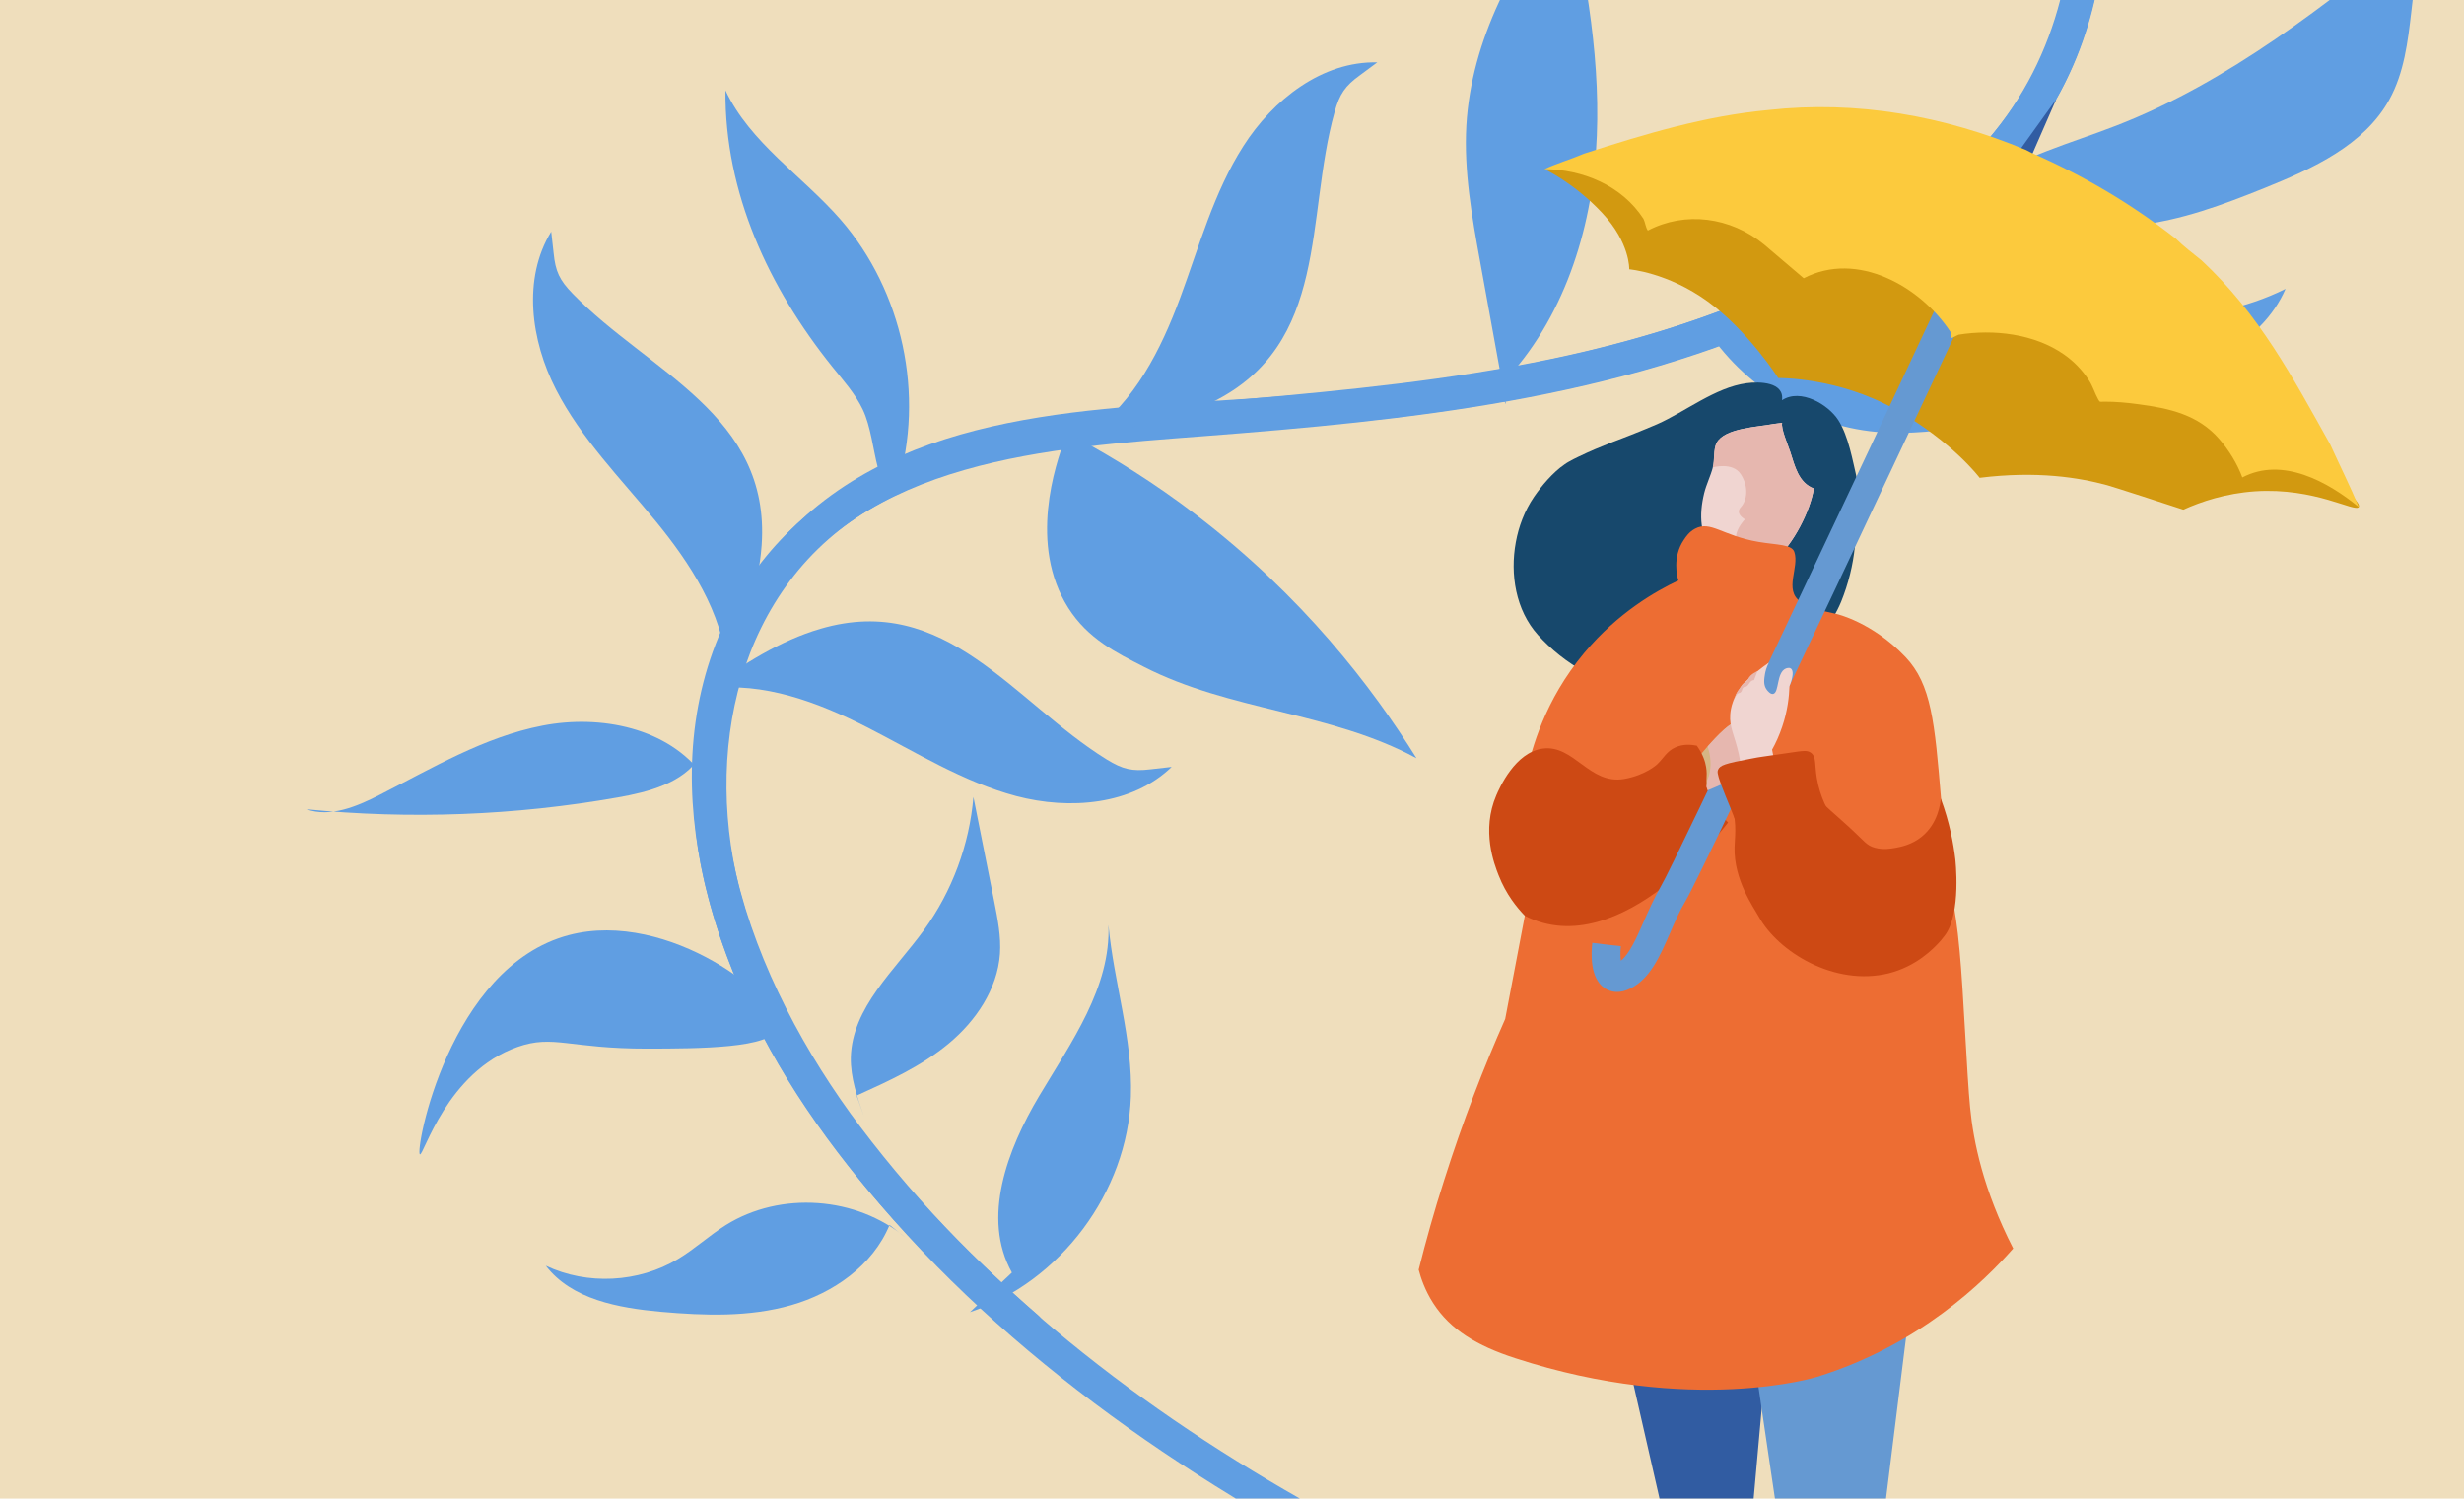
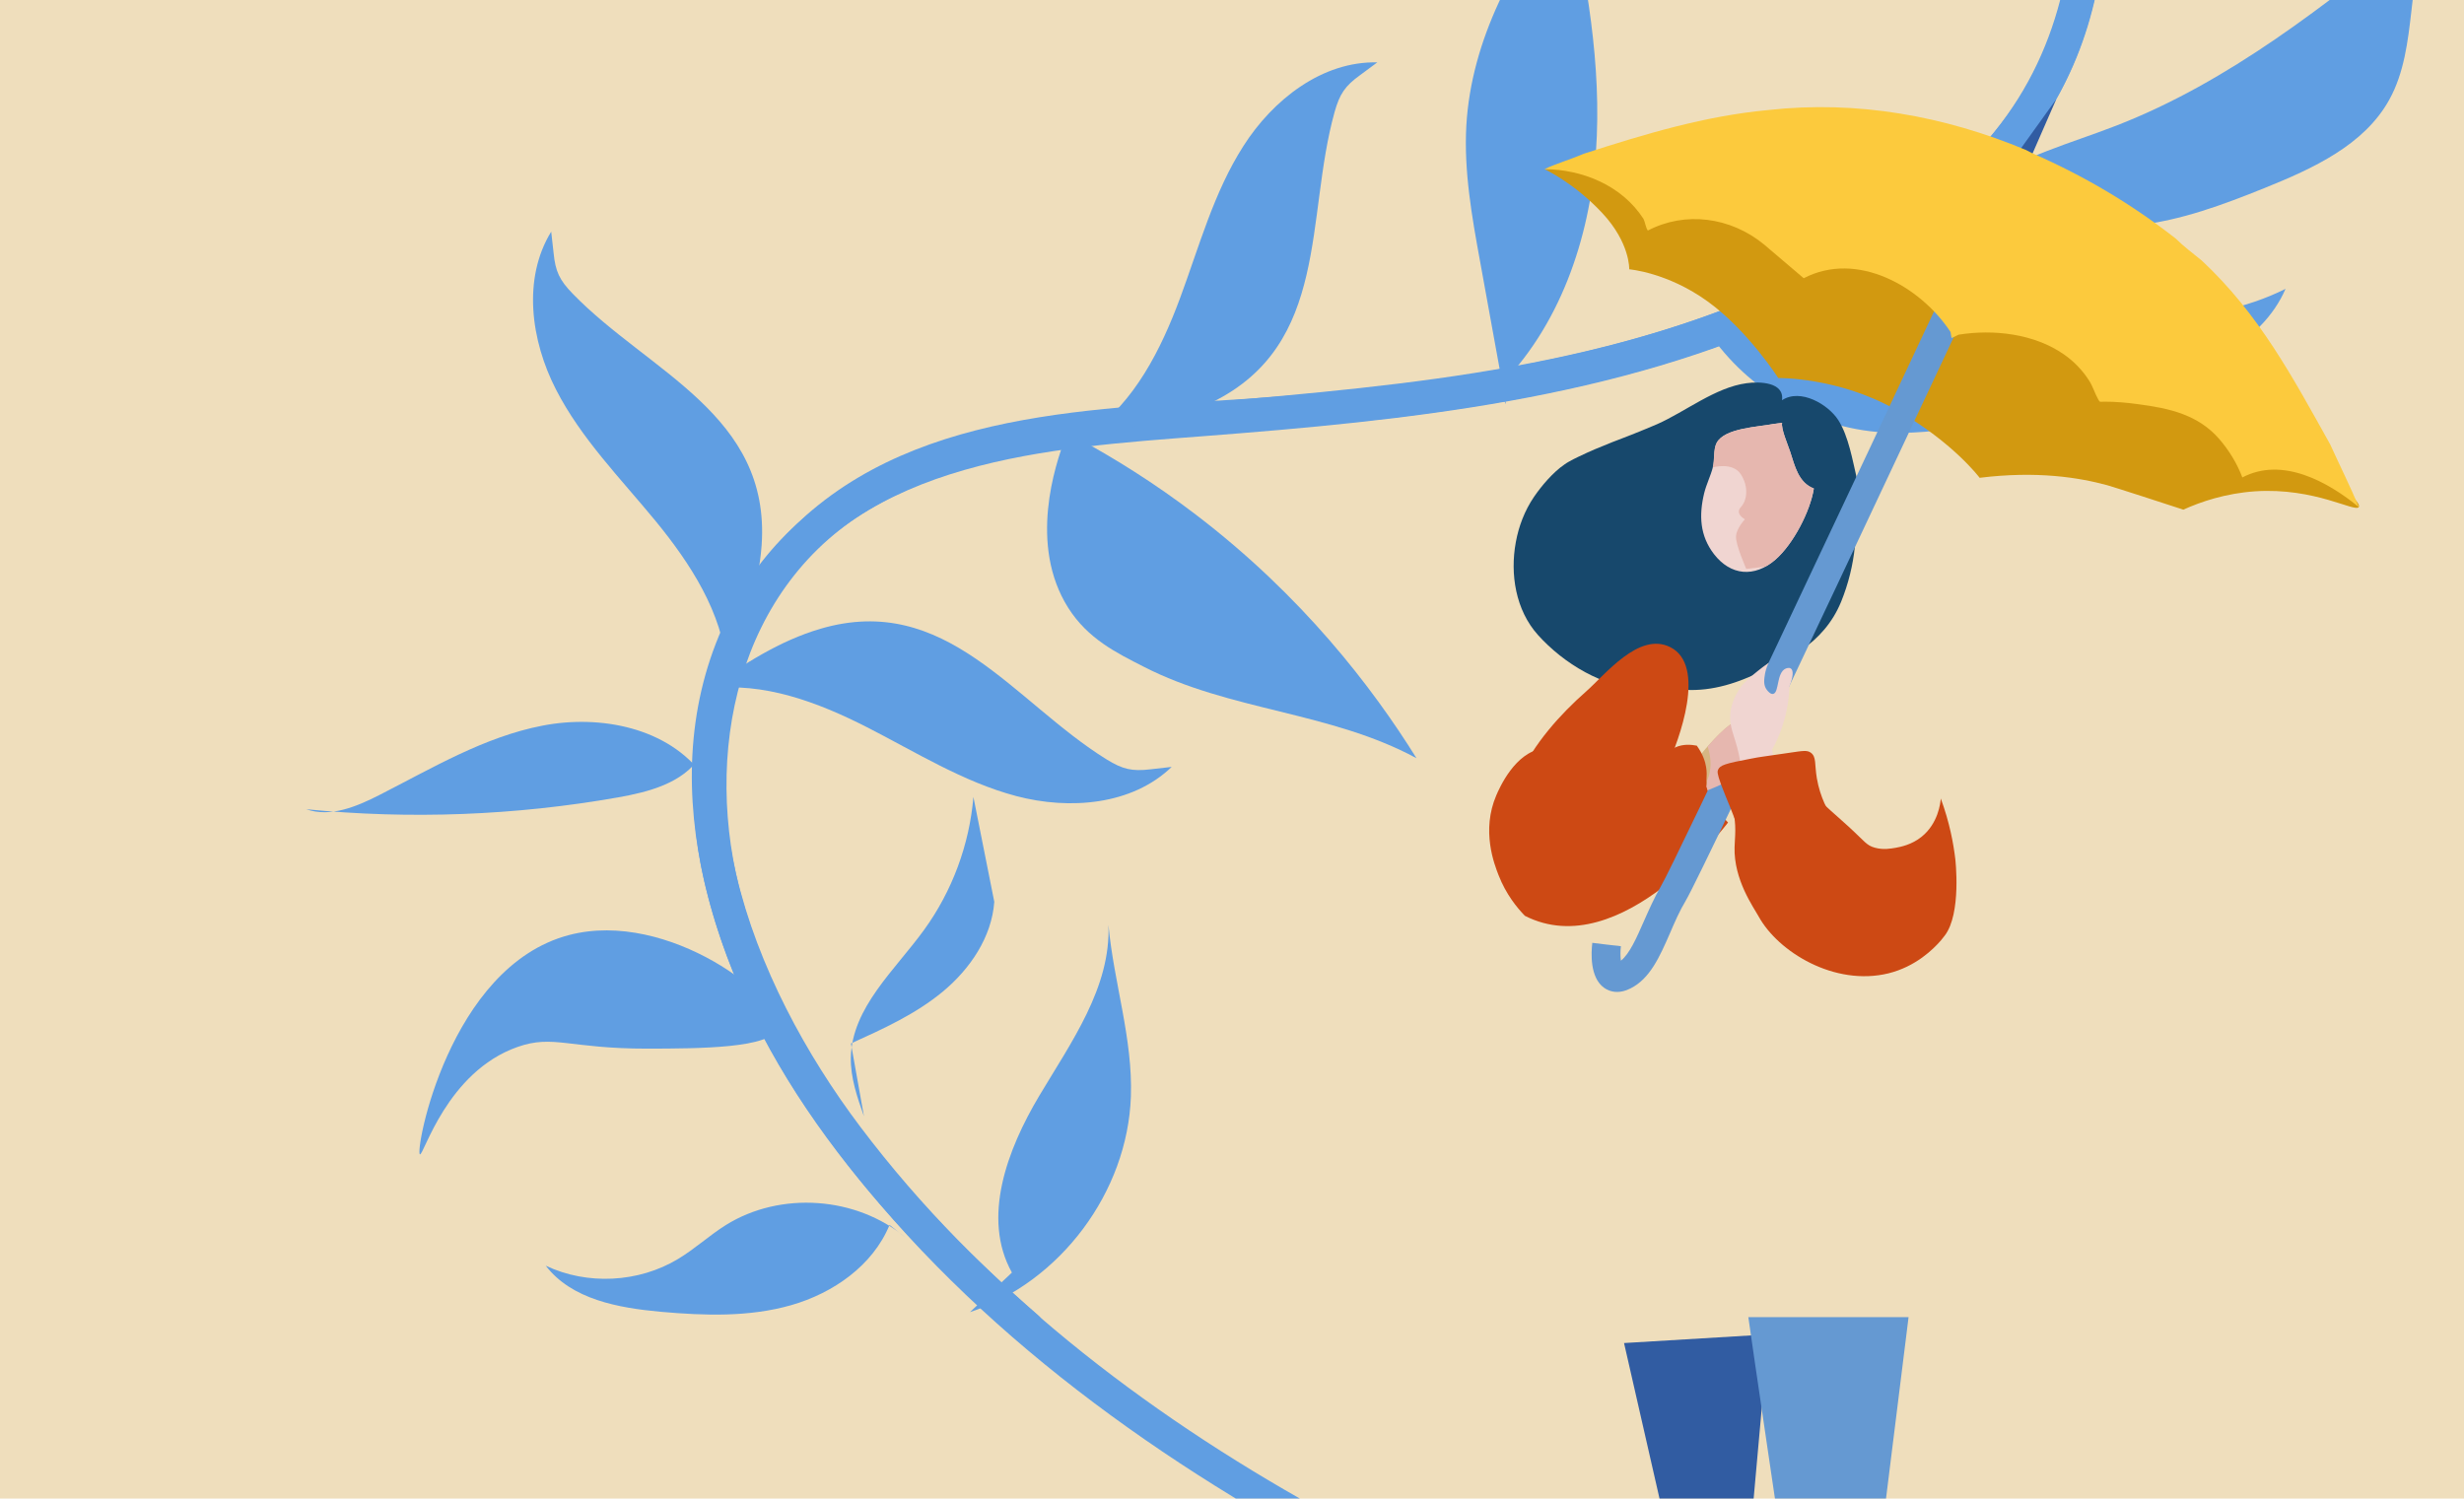
<svg xmlns="http://www.w3.org/2000/svg" version="1.1" id="Calque_1" x="0px" y="0px" viewBox="0 0 2042 1242" style="enable-background:new 0 0 2042 1242;" xml:space="preserve">
  <style type="text/css">
	.st0{fill:#EFDEBC;}
	.st1{fill:#609EE2;}
	.st2{fill:#17486C;}
	.st3{fill:#315CA2;}
	.st4{fill:#6599D2;}
	.st5{fill:#F0D5D1;}
	.st6{fill:#E6B7AF;}
	.st7{fill:#CD4914;}
	.st8{fill:#ED6D33;}
	.st9{fill:#D29910;}
	.st10{fill:#D6B683;}
	.st11{fill:#FCCA3D;}
</style>
  <rect x="-341.5" y="-35.3" class="st0" width="2614.5" height="1293" />
  <path class="st1" d="M1714.9-138.8c10.8,88.3-5,177.4-61.9,247.9c-54.6,67.6-134.6,112.1-214.3,143.5  C1278,316,1105,323.5,935.1,339.4c-128.5,12-267.5,43.2-330.7,168.8c-67,133.2-16,290.8,62,407.2  c102.8,153.5,254.6,270.8,414.6,359.6c15.3,8.5,25.6-16.6,10.5-25c-144.3-80.1-278.6-183.6-378.5-316.1  c-89.8-119-160.1-293.8-73.2-433.7c74.4-119.8,231.1-129,357.4-138.7c168.7-13,343.1-30.5,498.1-103.7  c74.9-35.4,147.8-83.7,195-153.2c49.4-72.6,62.1-161,51.6-246.9C1739.7-159.7,1712.8-156.1,1714.9-138.8L1714.9-138.8z" />
  <path class="st1" d="M1714.9-138.8c9.3,75.8-0.1,154.8-41.8,220.2c-37.8,59.2-95.9,102.7-157.1,135.5  c-135.2,72.5-290.9,97.4-442,110.6c-134.5,11.7-297.7,4.1-405.8,99.5c-86.8,76.6-110,199.6-83.3,308.8c37,151.6,144,275.5,259,375.8  c13.2,11.5,29.6-10.1,16.5-21.5c-105.8-92.3-206-206-245-343.9c-33.9-120.2-5.3-261.3,110-326.9c65.4-37.2,142.9-48.4,216.7-55  c73.8-6.6,147.7-9.9,221.3-19.2c138.7-17.6,278.5-49.8,398.9-123.7c60.1-36.9,114-85.7,147-148.8c34.5-65.8,41.5-142.2,32.5-215.1  C1739.7-159.7,1712.8-156.1,1714.9-138.8L1714.9-138.8z" />
  <g>
    <path class="st1" d="M644.2,852.1c6.2-23.1-89.9-99-172.8-77.1C371.8,801.3,343.7,954.5,348,956.7c3,1.5,22.2-68.4,80.9-89   c29.9-10.5,42.5,1.5,108,1.4C579,869,639.7,868.9,644.2,852.1z" />
  </g>
  <g>
    <path class="st1" d="M971,635.6c-32.8,31.7-84.6,35.8-128.7,24.2c-44.1-11.7-83.4-36.5-124-57.2c-40.7-20.7-85.8-37.7-131-31.7   c28.7-20.4,58.9-39.9,92.7-49.8c104-30.5,159.9,60.5,237.1,108.3c13.3,8.2,21.1,10,36.3,8.2" />
  </g>
  <g>
    <path class="st1" d="M1141.4,51.7c-45.6-1.1-86.5,30.9-111,69.4c-24.6,38.5-36.6,83.3-52.5,126.1c-15.9,42.8-37.6,85.8-74.9,112.1   c35-4.4,70.3-10.5,101.9-26.1c97.2-48,76.7-152.8,101.1-240.3c4.2-15,8.7-21.7,21.1-30.6" />
  </g>
  <g>
    <path class="st1" d="M882.6,363.8c-8,21.1-30.4,87.7,2.7,140c16.3,25.7,39.9,37.2,62.4,48.7c71.6,36.8,154.7,37.2,226.2,75.9   c-36.5-58.6-94.4-134.4-182.9-201.9c-34.2-26.1-67.8-47-98.8-63.7" />
  </g>
  <g>
-     <path class="st1" d="M743.7,402.5c22.9-75,4.4-161.3-47.1-220.5c-31.6-36.2-75-63.6-95.4-107.1c-0.7,85.2,36,163.5,88.4,228.9   c9,11.2,19.2,22.5,25.4,35.6c6.7,14.1,8.5,33,12.5,48.2" />
-   </g>
+     </g>
  <g>
    <path class="st1" d="M456.8,192c-23.9,38.9-16.9,90.3,4,130.9c20.8,40.6,53.5,73.6,82.5,108.9c28.9,35.3,55.2,75.7,59.1,121.2   c13.8-32.4,26.3-66,28.8-101.2c7.5-108.1-93.3-143.2-156.6-208.4c-10.9-11.2-14.3-18.4-15.8-33.6" />
  </g>
  <g>
    <path class="st1" d="M582.9,643c-28.9-39.7-85-51-133.3-41.6c-48.3,9.3-91.4,35.2-135.2,57.5c-18.9,9.6-40.6,18.8-60.6,11.8   c86,8.5,173.1,5.2,258.2-9.8c25.6-4.5,53.7-11.8,68.1-33.5" />
  </g>
  <g>
-     <path class="st1" d="M716,925.2c-5.6-15.8-11.2-32-10.9-48.8c1-41.4,36.4-72.2,60.7-105.7c23.3-32.1,37.6-70.7,40.9-110.2   c5.8,29,11.5,58,17.3,86.9c2.8,14.3,5.7,28.7,4.7,43.2c-2.1,29.2-19.9,55.5-42.5,74.3s-49.6,31-76.3,43.1" />
+     <path class="st1" d="M716,925.2c-5.6-15.8-11.2-32-10.9-48.8c1-41.4,36.4-72.2,60.7-105.7c23.3-32.1,37.6-70.7,40.9-110.2   c5.8,29,11.5,58,17.3,86.9c-2.1,29.2-19.9,55.5-42.5,74.3s-49.6,31-76.3,43.1" />
  </g>
  <g>
    <path class="st1" d="M751,1026.1c-40.8-34.6-104.3-39.1-149.6-10.7c-13.7,8.6-25.7,19.8-39.6,28.1c-32.6,19.6-75.1,21.8-109.5,5.5   c21.4,28,60.2,35,95.3,38.2c36.1,3.2,73.2,4.5,108.1-5.5c34.9-10,67.7-32.9,81.5-66.5" />
  </g>
  <g>
    <path class="st1" d="M838.6,1054.7c-25.2-45.3-3.9-101.9,22.6-146.4c26.5-44.5,59.5-90,57.4-141.8c4.4,47.8,20.3,94.5,18.6,142.4   c-2.8,79-58.4,153.5-133.4,178.6" />
  </g>
  <g>
    <path class="st1" d="M1450.7,258.4c70.3-26.1,148.2-14,222.5-3.6c74.3,10.4,153.8,18.1,220.9-15.4c-20.1,46.4-72.9,68.2-121.5,82.4   c-44.9,13-90.6,23.3-136.7,30.8c-26.8,4.4-54.1,7.8-81.2,5.3c-57-5.3-110.8-38.3-141.3-86.7" />
  </g>
  <g>
    <path class="st1" d="M1248.1,335c-7.2-39.4-14.3-78.8-21.5-118.3c-6.8-37.2-13.5-74.9-11.4-112.6c4.1-71.1,39.7-136.9,83.8-192.8   c15.6,70.6,28.7,142.7,23.6,214.8s-30.2,145.1-81.7,195.8" />
  </g>
  <g>
    <path class="st1" d="M1642,153.2c33.1-23.8,73.6-34.2,111.6-49c93.9-36.4,174.1-100.5,252.7-163.6c-2.6,22.9-5.3,45.8-7.9,68.6   c-2.9,25.2-6,51.2-18.3,73.4c-20.8,37.7-63.4,57.1-103.3,73.2c-34.3,13.8-69.4,27-106.1,30.9c-48.2,5-98.1-7-138.7-33.4" />
  </g>
  <g>
    <g>
      <polyline class="st3" points="1345.9,1113.1 1386.5,1291.1 1448.9,1291.1 1465.5,1105.9   " />
      <path class="st4" d="M1448.9,1091.6c0.8,7.2,32.3,219.6,32.3,219.6h73.2l27.3-219.6" />
      <path class="st2" d="M1539,397.3c-3.7-15.6-7-35.8-15.6-49.2c-8.3-12.9-31.3-26.5-46.6-16.4c2.1-15.1-18.6-15.6-29.4-14.1    c-26,3.5-50.6,23.6-74.2,34c-6,2.6-12.2,5.1-18.4,7.6c-6.2,2.5-12.6,4.9-18.8,7.3c-9.4,3.7-18.7,7.6-27.6,11.9    c-3,1.4-5.9,2.9-8.7,4.5l0,0c-1.1,0.6-2.1,1.3-3.1,2c-9.5,6.4-19.3,18-25.4,27c-7.6,11.2-12.6,24.2-15,37.5    c-4.9,26.5-0.1,56.3,18.3,76.8c21.2,23.6,54.3,43.9,86.8,44.7c5.3,0.1,11.9-0.5,18.9-1.7c22,5.6,44.5,2,66.1-6.8    c33.4-13.5,65.1-28.6,79.5-63.7c5.9-14.5,9.9-30.5,11.4-46c1.8-18.4,6.4-36.9,2-55.3L1539,397.3z" />
      <path class="st5" d="M1470,351.3c-12.4,2.5-40.8,3.3-47.3,15.7c-2.9,5.5-1.5,14.1-3.2,20.3c-1.9,7.3-5.4,14.1-7.2,21.5    c-4.4,18.2-3.6,35.2,8.1,50.4c13.8,17.9,33.6,19.7,51,4.6c14.7-12.8,28.8-39.9,31.8-58.9c-12.8-4.8-15.8-18.8-19.6-30.4    c-2.2-6.6-7.7-19.1-6.7-24" />
      <path class="st6" d="M1442.7,393.1c6.7,10.4,5.2,21.6,0,27.2c-5.2,5.6,3.4,10.1,3.4,10.1s-7,7.2-7.4,14.1c-0.5,6.8,8.5,27,8.5,27    l15.8-1.9c2.9-1.5,5.7-3.5,8.4-5.9c14.7-12.8,28.8-39.9,31.8-58.9c-12.8-4.8-15.8-18.8-19.6-30.4c-2.2-6.6-7.7-19.1-6.7-24l-7,1    c-12.4,2.5-40.8,3.3-47.3,15.7c-2.9,5.5-1.5,14.1-3.2,20.3C1419.5,387.3,1436,382.7,1442.7,393.1L1442.7,393.1z" />
      <path class="st7" d="M1261.6,698.1c-10.6-0.4-6.2-45.7-1.9-55.6c10.8-25.5,33.7-50.9,54.4-69.1c16.3-14.3,44.1-50,70-37.1    c30.4,15.1,7.6,76.7-2.7,99.2c-15.1,32.8-50.8,97.1-96.6,81.2" />
-       <path class="st8" d="M1395.4,447.5c1.9-2.9,4.5-6.7,9.3-9.3c12.9-7,22.6,5.8,52.6,10.9c15.1,2.6,27.5,1.9,29.7,8.3    c4.4,12.9-8.9,31.3,5,41.2c8.3,5.9,16.4,7.2,29.8,10.2c0,0,29.6,6.6,57.2,35.6c21.7,22.8,24.3,54.3,29.6,117.3    c1.8,22.1,2.1,44.5,7.1,69.8c0.8,3.8,3.1,15.4,5.4,31.4c1,6.5,1.8,13.8,2.9,25.3c3.3,34.4,6,103,8.7,129.8    c2.7,27.9,10.8,68.1,35.7,116.7c-24.1,27.3-77.3,79.9-162.5,106.4c0,0-103.6,32.3-250.3-15.5c-31.5-10.2-53.8-23.6-67.9-45.6    c-6.8-10.6-10.2-20.8-12-27.7c6-23.9,12.9-48.7,21.1-74.2c15.5-48.9,32.8-93.5,50.6-133.6l16.3-85.7c-5.3-24.7-11-67.8,1.2-118.5    c4.7-19.5,14.9-59.6,48.1-99.3c28-33.4,59.4-51.2,77.9-59.9C1389.9,478,1385.8,461.7,1395.4,447.5L1395.4,447.5z" />
      <polyline class="st3" points="1668.7,131.5 1704.1,82.2 1678.6,140.6   " />
      <path class="st9" d="M1280,140.2c0,0,24.3,11.2,47.7,36.2c23.4,25,22.5,46.8,22.5,46.8s31.7,2.5,65.1,26.7    c33.4,24.2,58.4,63.4,58.4,63.4s49.3-0.8,96.8,25.9c47.6,26.7,70.1,56.8,70.1,56.8c47.5-5.9,82.4-0.2,105.6,6.1    c0,0,5.7,1.5,63.2,20.3l0,0c14.8-6.7,35-13.5,59.4-15.2c49.9-3.3,83,17.8,86,13c3.4-5.5-37.8-40.9-202.3-154.5l-222-94.3    l-112.7-30.9L1280,140.2L1280,140.2z" />
      <path class="st10" d="M1439.5,597.8c-7.2,1.5-20.8,16.2-31.7,29.5c1.5,7.5,4.1,18.4,7.4,27.6c17.7-7,41.3-19.8,41.3-19.8l6.8-41.1    C1463.3,594.1,1452.8,595.1,1439.5,597.8L1439.5,597.8z" />
      <path class="st7" d="M1263.7,759c-6.2-6.4-15.5-17.5-21.8-33.7c-3.5-9-14.5-36.9-1.8-66.3c2.4-5.5,15.4-35.7,38.6-38.6    c25.7-3.3,38.5,30.1,67.2,25.2c17.8-3.1,27.3-12,27.3-12c5.7-5.4,7.9-10.9,15.3-14.2c6.4-2.9,13-2.3,17.7-1.4    c5.1,7.1,7,13.3,7.7,17.7c1.4,8.1-0.9,11.1,1.4,19.3c1.5,5.6,4.1,9.5,6.9,14.1c3.5,5.6,7.1,9.8,9.9,12.6    C1432,681.7,1343.4,799.7,1263.7,759L1263.7,759z" />
      <path class="st4" d="M1340.2,822.1c-5,0-8.7-1.9-10.8-3.4c-11.9-8.5-10.8-28.9-9.8-37.3l23.7,2.9l-11.8-1.5l11.8,1.4    c-0.5,4-0.5,8.7,0,12c7.1-5.6,12.9-18.7,18.9-32.4c4.3-9.7,8.7-19.7,14.3-29.4c12-20.3,164.6-344.5,243.6-513.2l21.6,10.1    c-9.3,19.9-229.1,488.9-244.7,515.2c-5,8.3-9.1,17.7-13,26.8c-8.5,19.5-16.6,37.9-32.8,45.9    C1346.9,821.4,1343.3,822.1,1340.2,822.1L1340.2,822.1z M1339.7,798.3L1339.7,798.3z" />
      <path class="st6" d="M1439.5,597.8c-5.7,1.2-15.2,10.5-24.3,20.9c2.5,7.9,3.4,16,1,24.4c-0.4,1.2-0.8,2.4-1.4,3.5    c0,1.8-0.2,3.6-0.7,5.3c0.4,1,0.7,2.1,1.1,3.1c17.7-7,41.3-19.8,41.3-19.8l6.8-41.1C1463.3,594.1,1452.9,595.1,1439.5,597.8    L1439.5,597.8z" />
      <path class="st5" d="M1441,624.9c-3.6-15.9-7.9-22-7.1-32.7c0.4-5.6,2.2-13.7,9.1-23.3c0,0,2.6-3.9,13.6-12.7    c2.6-2.1,5.6-4.4,9.3-7c-2,3.9-2.8,7.2-3.2,9.4c-0.7,4.3-1.5,9.2,1.5,13.1c0.7,0.9,3,3.9,5.3,3.4c5.1-1.1,2.6-17.6,10.4-21    c0.3-0.1,2.7-1.2,4.3,0c2.3,1.6,1.8,7.3-1.2,14.6c-0.3,8.8-1.6,20.5-6,33.5c-2.5,7.5-5.5,13.9-8.4,19.1c1.2,6.4,2.4,12.7,3.6,19    c-9.3,3.3-18.6,6.6-27.9,9.9C1444,644.3,1443.3,635.5,1441,624.9L1441,624.9z" />
      <path class="st7" d="M1429.4,646.8c2.1-7.3,14.7-15.4,62-18c0.9,5.4,2.9,13.7,8,22.6c1.7,3,3.4,5.4,5.1,7.5    c7.7,9.3,16.3,15.9,27.4,26.1c13.6,12.4,14.8,15.7,22,17.6c7,1.9,13.2,0.7,17.3,0c3.7-0.7,13-2.4,21.3-9.1    c13.8-11.1,15.6-28,15.9-31.7c7.4,20.1,10.5,37.5,12,49.9c0,0,5.4,45.5-8.8,63.8c-1.3,1.7-2.7,3.4-2.7,3.4    c-0.1,0.1-0.2,0.2-0.2,0.3c-6.6,7.6-21.1,21.9-43.7,27.5c-44.6,10.9-91.5-17.7-107.7-47.4c-4-7.3-20.6-30.2-19.8-57.3    c0.2-8.1,1.9-18-1.6-32.3C1432.5,656.1,1427.8,652.4,1429.4,646.8L1429.4,646.8z" />
      <path class="st7" d="M1533.7,699c-0.5-6.5-6.5-6-15.5-21.3c-3-5.2-9.8-16.7-12.5-32.6c-2-11.9-0.3-17.7-4.9-21.2    c-3.1-2.3-6.4-1.7-17.9,0c-26.6,4-21.6,2.9-32,4.9c-21.3,4-25.5,5.4-27.1,9.2c-0.6,1.4-0.8,3.1,2.5,12.2    c4.4,11.9,11.2,26.7,13.9,36c0.9,3.2,1.1,5,0.9,6.8c-0.4,4.3-2.7,6.5-1.7,12.8c1.8,11,8.2,23,16.7,28.8    C1480,750.6,1535.2,719.2,1533.7,699L1533.7,699z" />
      <path class="st11" d="M1623.1,277.4c29-4.7,62.8-0.8,87.3,16.3c8.2,5.7,15.3,13,20.7,21.4c3.3,5,4.8,10.6,7.7,15.8    c1.6,2.8,1.2,2,5.2,2c9.3,0,18.7,0.8,28,2.1c25.9,3.4,49.6,8.6,67.3,29c8,9.3,14.7,20.2,19,31.7c3.4-2.1-4.3-11.5,0,0    c33.4-17.5,71.1,3.8,96.6,24.6c0,0-6.8-7.6,0,0c-7.4-17.6-15.6-34-23.8-52c-31.1-55.7-59-108.2-106.6-152.5    c-8.2-6.6-14.7-11.5-21.3-18c-37.7-29.5-77.1-52.5-119.2-70.9l-5-2.6c-67.6-28.2-139.8-41.3-213.6-33.1    c-52.5,4.9-101.6,19.7-152.5,36.1c-11.5,4.9-23,8.2-33,12.9c11.5-0.7,0,0,0,0c31.3,0.2,64.1,13.3,82.1,41.2    c1.6,3.3,1.6,6.6,3.6,9.7c13.4-6.1-0.8-3.5,0,0c30.9-16.2,68.6-11.3,96.4,11.6c11.5,9.9,21.3,18,32.8,27.9    c44.2-23,96.7,6.6,121.7,44.6l0.8,5L1623.1,277.4L1623.1,277.4z" />
-       <path class="st6" d="M1453.6,563.7l2.9-7.5c0,0-6.3,2.7-7.6,6.4c-1.4,3.7-2.8,1.2-6,6.2c-3.2,5-2.9,3.3-5,8.4l-2.1,5.2    c0,0,2.2-7.4,5.5-8c3.3-0.6,1.6-4.9,4.9-5.2C1449.4,569.1,1449.7,563.7,1453.6,563.7L1453.6,563.7z" />
    </g>
  </g>
</svg>